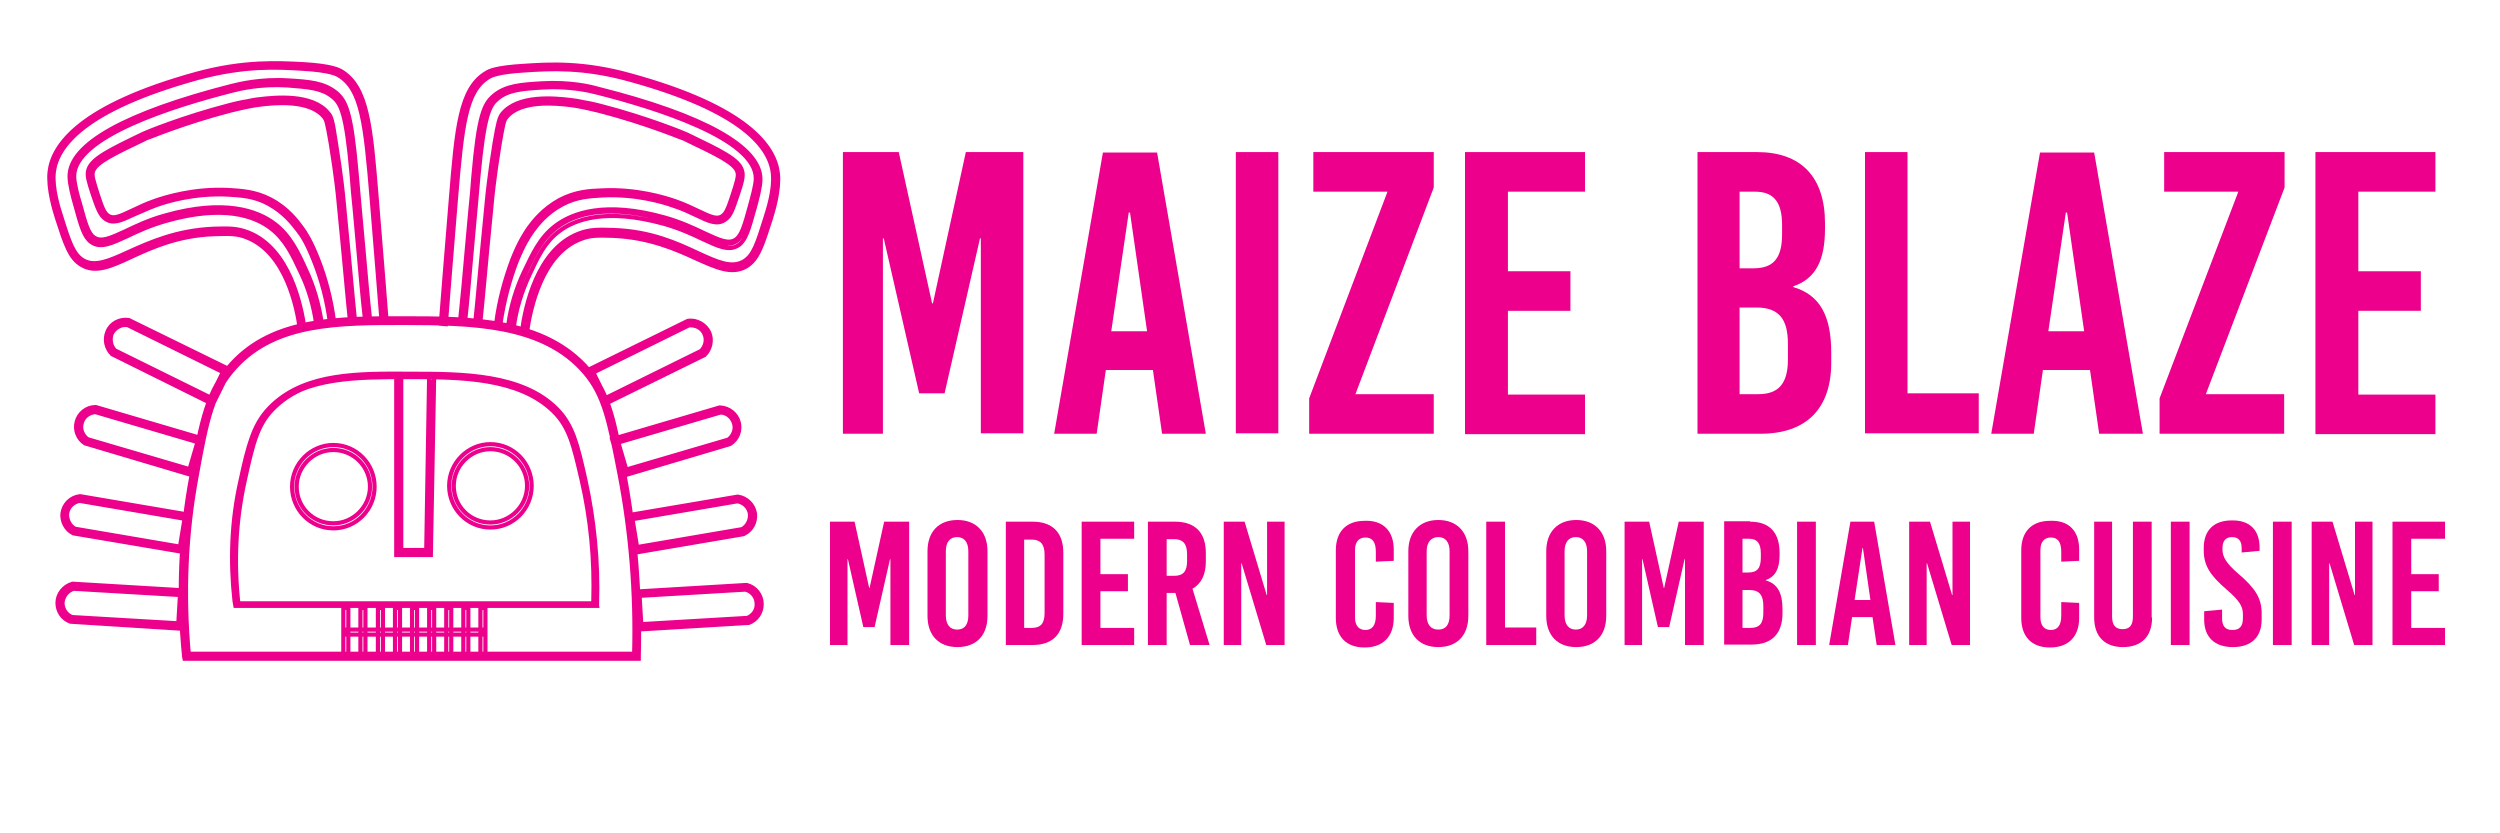
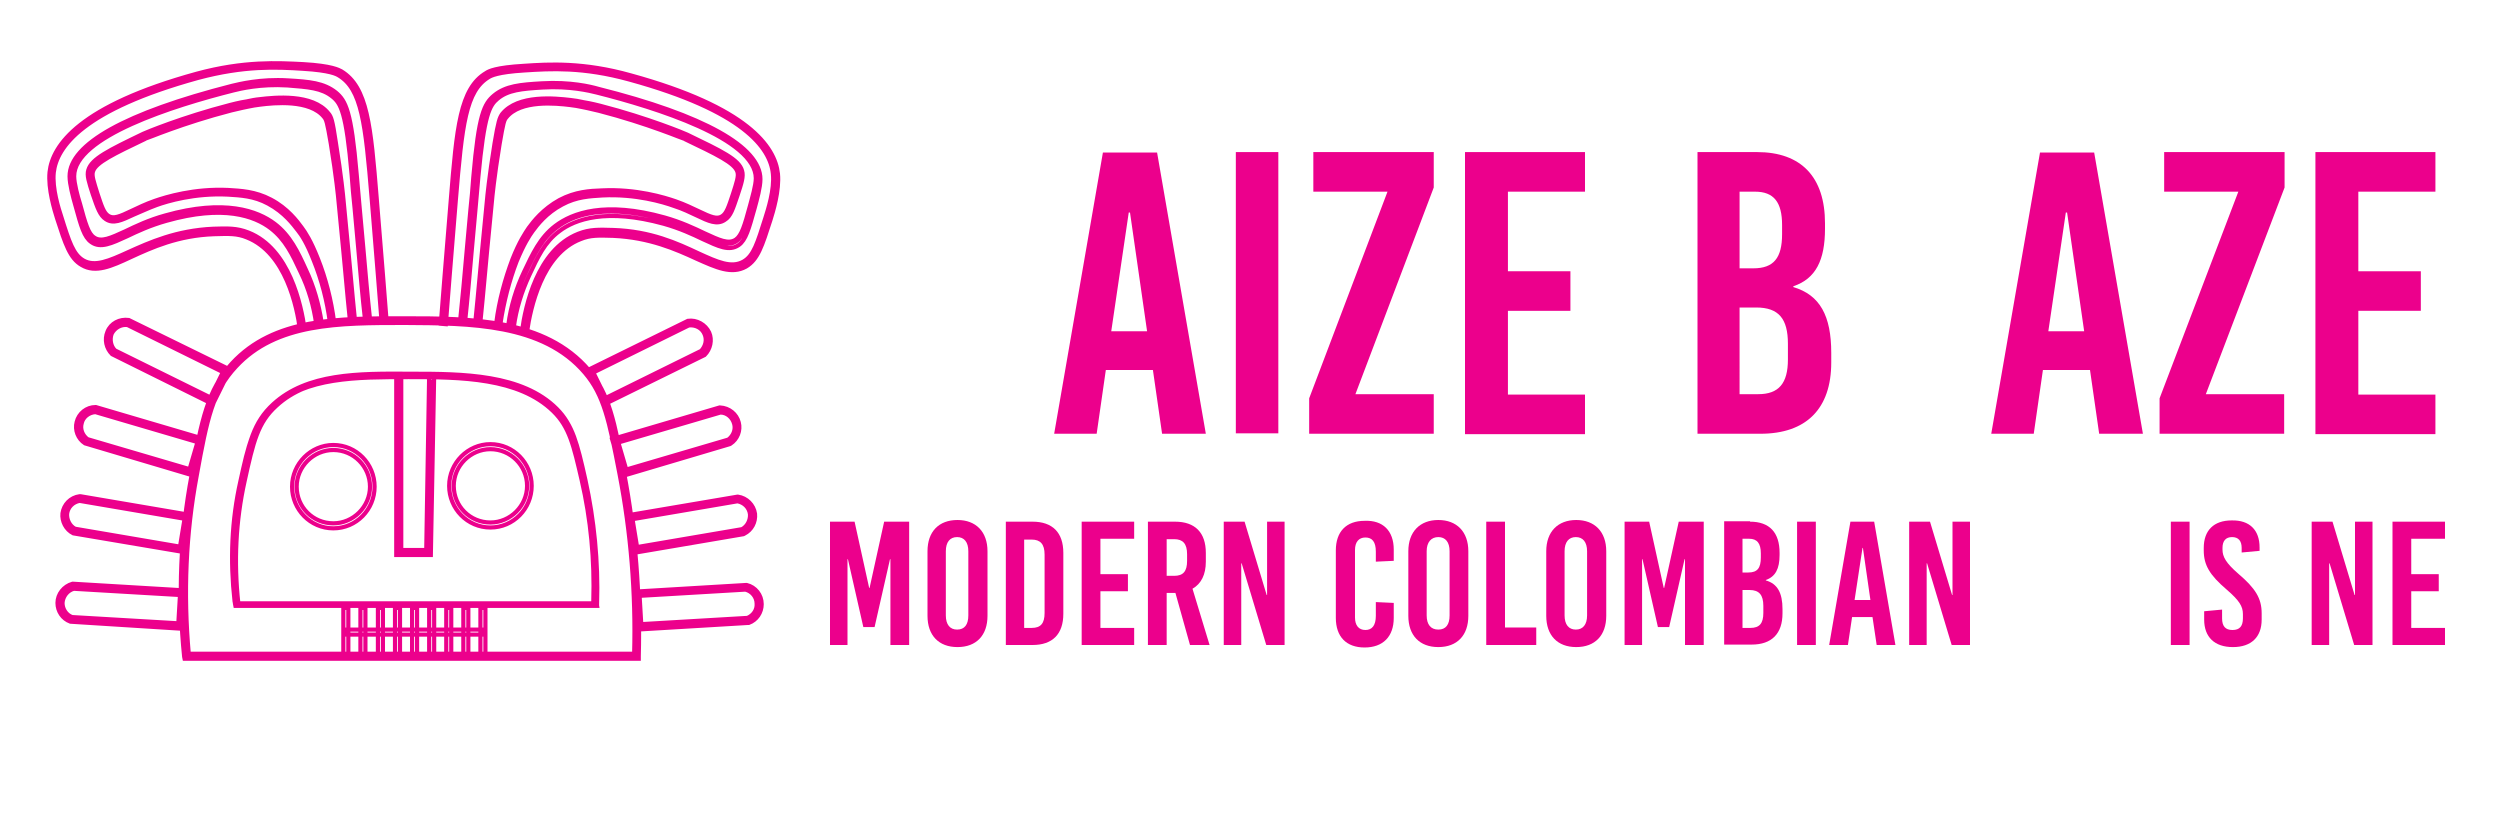
<svg xmlns="http://www.w3.org/2000/svg" version="1.1" id="Layer_1" x="0px" y="0px" viewBox="0 0 600 200" style="enable-background:new 0 0 600 200;">
  <style type="text/css">
	.st0{fill:none;stroke:#EC008C;}
	.st1{fill:#EC008C;}
</style>
  <g id="XMLID_2_">
    <path id="XMLID_5_" class="st0" d="M27.6,84.1l22.9,11.3l3-6.1L30.6,78c-1.6-0.2-3.1,0.7-3.8,2.1C26.3,81.5,26.6,83.1,27.6,84.1z&#13;&#10;   M51.1,97L26.9,85c-1.4-1.4-1.9-3.5-1.1-5.4c0.8-2,2.9-3.1,5.1-2.8l0.2,0.1l24.1,11.8L51.1,97z M30.8,77.4L54.3,89l-3.5,7.2&#13;&#10;  L27.3,84.6c-1.3-1.2-1.7-3.1-1-4.7C27.1,78.2,28.9,77.2,30.8,77.4z M21,105.4l24.5,7.2l1.9-6.5l-24.5-7.2c-1.6,0.1-3,1.2-3.3,2.7&#13;&#10;  C19.2,103,19.8,104.5,21,105.4z M46.3,114.1l-25.9-7.7c-1.7-1.1-2.5-3.2-2-5.1c0.5-2.1,2.4-3.6,4.5-3.6l0.1,0l25.8,7.6L46.3,114.1z&#13;&#10;   M23,98.3l25.1,7.4l-2.2,7.7l-25.1-7.4c-1.5-1-2.2-2.8-1.7-4.5C19.4,99.6,21.1,98.3,23,98.3z M18,126.9l25.2,4.3l1.1-6.7l-25.2-4.3&#13;&#10;  c-1.6,0.3-2.8,1.5-3,3.1C16,124.7,16.7,126.2,18,126.9z M44.2,132.5L17.6,128c-1.8-0.9-2.8-2.9-2.6-4.8c0.3-2.1,1.9-3.8,4.1-4.1&#13;&#10;  l0.1,0l0.1,0l26.4,4.5L44.2,132.5z M19.2,119.6L45,124l-1.3,7.9l-25.8-4.4c-1.6-0.8-2.5-2.5-2.3-4.2&#13;&#10;  C15.8,121.4,17.3,119.9,19.2,119.6z M17.3,148.1l25.5,1.5l0.4-6.8l-25.5-1.5c-1.5,0.4-2.6,1.8-2.7,3.4&#13;&#10;  C15,146.2,15.9,147.6,17.3,148.1z M43.8,150.9l-26.9-1.7c-1.9-0.7-3.1-2.5-3.1-4.5c0-2.1,1.5-4,3.6-4.6l0.1,0l26.8,1.6L43.8,150.9z&#13;&#10;   M17.6,140.8l26.2,1.6l-0.5,8l-26.2-1.6c-1.6-0.6-2.7-2.2-2.7-4C14.5,142.9,15.8,141.2,17.6,140.8z M142.4,89.4l3,6.1l22.9-11.3&#13;&#10;  c1-1.1,1.4-2.6,0.8-4c-0.6-1.5-2.2-2.3-3.8-2.1L142.4,89.4z M144.9,97.1l-4-8.2L165.1,77c2.1-0.3,4.2,0.9,5.1,2.8&#13;&#10;  c0.8,1.8,0.3,4-1.1,5.4l-0.2,0.1L144.9,97.1z M165.2,77.6l-23.5,11.6l3.5,7.2l23.5-11.6c1.3-1.2,1.7-3.1,1-4.7&#13;&#10;  C168.9,78.3,167.1,77.3,165.2,77.6z M148.4,106.2l1.9,6.5l24.5-7.2c1.2-0.9,1.8-2.4,1.4-3.8c-0.4-1.5-1.7-2.7-3.3-2.7L148.4,106.2z&#13;&#10;   M149.5,114.2l-2.6-8.8l25.8-7.6l0.1,0c2.2,0.1,4,1.6,4.5,3.6c0.5,1.9-0.3,4-2,5.1l-0.2,0.1L149.5,114.2z M172.8,98.4l-25.1,7.4&#13;&#10;  l2.2,7.7l25.1-7.4c1.5-1,2.2-2.8,1.7-4.5C176.4,99.8,174.8,98.4,172.8,98.4z M151.8,124.6l1.1,6.7l25.2-4.3c1.3-0.7,2-2.2,1.9-3.6&#13;&#10;  c-0.2-1.6-1.4-2.8-3-3.1L151.8,124.6z M152,132.7l-1.5-9l26.5-4.5l0.1,0c2.1,0.3,3.8,2,4.1,4.1c0.2,2-0.8,3.9-2.6,4.8l-0.2,0.1&#13;&#10;  L152,132.7z M177,119.7l-25.8,4.4l1.3,7.9l25.8-4.4c1.6-0.8,2.5-2.5,2.3-4.2C180.3,121.5,178.9,120,177,119.7z M153.5,143l0.4,6.8&#13;&#10;  l25.5-1.5c1.4-0.6,2.3-1.9,2.2-3.4c0-1.6-1.1-3-2.7-3.4L153.5,143z M152.8,151.1l-0.5-9.1l26.8-1.6l0.1,0c2.1,0.5,3.6,2.4,3.6,4.6&#13;&#10;  c0,2-1.2,3.8-3.1,4.5l-0.2,0L152.8,151.1z M179,140.9l-26.2,1.6l0.5,8l26.2-1.6c1.6-0.6,2.7-2.2,2.7-4&#13;&#10;  C182.1,143,180.8,141.4,179,140.9z M80,108c-4.8,0-8.8,4-8.8,8.8c0,4.9,3.9,8.8,8.8,8.8c4.8,0,8.8-4,8.8-8.8&#13;&#10;  C88.8,112,84.9,108,80,108z M80,126.8c-5.5,0-9.9-4.5-9.9-10s4.5-10,9.9-10c5.5,0,9.9,4.5,9.9,10S85.5,126.8,80,126.8z&#13;&#10;   M115.9,152.3H83.1v-1.2h32.9V152.3z M83.6,157.5h-1.2v-11.6h1.2V157.5z M87.7,157.5h-1.2v-11.6h1.2V157.5z M91.9,157.5h-1.2v-11.6&#13;&#10;  h1.2V157.5z M96,157.5h-1.2v-11.6H96V157.5z M100.1,157.5h-1.2v-11.6h1.2V157.5z M104.2,157.5H103v-11.6h1.2V157.5z M108.3,157.5&#13;&#10;  h-1.2v-11.6h1.2V157.5z M112.4,157.5h-1.2v-11.6h1.2V157.5z M116.5,157.5h-1.2v-11.6h1.2V157.5z M117.7,107.8c-4.8,0-8.8,4-8.8,8.8&#13;&#10;  c0,4.9,3.9,8.8,8.8,8.8c4.8,0,8.8-4,8.8-8.8C126.5,111.7,122.5,107.8,117.7,107.8z M117.7,126.6c-5.5,0-9.9-4.5-9.9-10&#13;&#10;  c0-5.5,4.5-10,9.9-10c5.5,0,9.9,4.5,9.9,10C127.6,122.1,123.2,126.6,117.7,126.6z M103.4,133.2h-8.3V89.8h1.2V132h6l0.7-42.1l1.2,0&#13;&#10;  L103.4,133.2z M95.7,91v41.6h7.2c0.2-13.8,0.5-27.7,0.7-41.5 M57.2,144.8h86.1c0.3-10-0.7-20-2.8-29.6c-2-9-3.1-13.1-6.6-16.7&#13;&#10;  c-8.1-8.2-22.3-8.2-34.8-8.3c-12.8,0-24.9-0.1-32.8,7.2c-4.4,4-5.5,8.5-7.6,18.1C56.6,125,56.1,134.8,57.2,144.8z M143.3,145.4&#13;&#10;  H56.5l-0.1-0.5c-1.2-10-0.7-20,1.4-29.6c2-9,3-13.9,7.8-18.3c8.1-7.4,20.2-7.4,33-7.3c12.5,0,26.7,0.1,35,8.4&#13;&#10;  c3.9,3.9,4.9,8.5,6.8,16.9c2.2,9.7,3.1,19.7,2.8,29.8L143.3,145.4z M45.3,156.9h106.9c0.4-14.6-0.8-29.1-3.5-43.1&#13;&#10;  c-2.5-13-3.8-19-8.3-24.3c-10.1-11.9-27.7-11.9-43.2-12C81.3,77.5,66.3,77.5,56.6,88c-5.5,5.9-6.9,12.3-9.4,26.2&#13;&#10;  C44.6,128.1,44,142.4,45.3,156.9z M153.3,158.1H44.3l-0.1-0.5c-1.5-14.8-0.9-29.4,1.8-43.6c2.4-13.2,3.8-20.4,9.7-26.8&#13;&#10;  c10.1-10.9,25.4-10.8,41.5-10.8c15.7,0,33.6,0.1,44.1,12.4c4.9,5.7,6.2,12.5,8.5,24.8c2.7,14.3,3.9,29.1,3.5,43.9L153.3,158.1z&#13;&#10;   M44.8,157.5c-1.8-18.1-0.2-32.9,1.8-43.4c2.5-13.5,3.9-20.4,9.6-26.5C66.1,76.9,81.3,77,97.2,77c15.9,0,33.3,0.1,43.6,12.2&#13;&#10;  c4.7,5.5,6,11.9,8.4,24.5c2.2,11.3,4,26.1,3.5,43.8H44.8z M126.5,79.5l-1.2-0.2c0.8-5.7,3.6-19.3,13.5-23.2c2.8-1.1,5-1,8.4-0.9&#13;&#10;  c9,0.3,15.3,3.2,20.4,5.6c4.6,2.1,7.9,3.6,10.8,2c2.5-1.4,3.4-4.5,5.3-10.5c0.6-1.9,2.2-6.8,1.8-10.6c-0.6-6.2-7.1-15.1-34.4-22.6&#13;&#10;  c-11.2-3.1-19-2.6-25.2-2.2c-6.6,0.4-8.1,1.3-8.6,1.6c-5.5,3.3-6.4,11.4-7.9,29.5c-1.2,14.2-2,24.9-2.4,29.8l-1.2-0.1&#13;&#10;  c0.4-4.9,1.2-15.6,2.4-29.8c1.4-17.2,2.2-26.7,8.5-30.4c0.6-0.4,2.2-1.3,9.1-1.7c6-0.4,14.2-0.9,25.6,2.3&#13;&#10;  c28,7.7,34.6,17.1,35.3,23.6c0.4,4-1.2,9.2-1.8,11.1c-2,6.2-3,9.5-5.9,11.2c-3.4,1.9-7.1,0.2-11.8-1.9c-5-2.3-11.3-5.1-20-5.5&#13;&#10;  c-3.5-0.1-5.5-0.2-7.9,0.8C130,61,127.3,74.1,126.5,79.5z M106.4,77.7c0.4-4.9,1.2-15.5,2.4-29.8c1.5-17.6,2.3-26.4,8.2-30&#13;&#10;  c0.6-0.4,2.2-1.3,8.8-1.7c6.5-0.4,14.4-0.8,25.4,2.3c6.4,1.8,33.4,9.2,34.9,23.1c0.4,3.9-1.2,8.9-1.8,10.9c-1.9,6.1-3,9.3-5.6,10.9&#13;&#10;  c-6.3,3.7-14.2-6.8-31.5-7.5c-3.4-0.1-5.6-0.2-8.2,0.8c-10.3,4.1-12.6,19.1-13.1,22.7 M79.2,77.5c-0.7-5.3-2-10.3-3.9-15&#13;&#10;  c-1.6-4.1-2.9-6.1-3.8-7.2c-1.1-1.4-3.2-4.3-7.1-6.4c-3.5-1.9-6.7-2-9.7-2.2c-8-0.4-14.6,1.6-17.1,2.5c-2.2,0.8-4,1.7-5.5,2.3&#13;&#10;  c-3,1.4-4.9,2.3-6.7,1.1c-1.4-0.9-2-2.7-3.1-5.9c-1-3.1-1.5-4.6-1.1-5.9c0.8-2.7,4.9-4.7,13.2-8.7c0.4-0.2,9.2-3.9,20.8-6.9&#13;&#10;  c1.9-0.5,4-0.9,4.2-0.9c0.9-0.2,1.9-0.4,3-0.5c3.4-0.4,12.6-1.4,16.4,3.4c0.7,0.8,1,1.6,1.8,7c1.3,8,1.8,13.3,1.8,13.4&#13;&#10;  C83.5,58.9,84,64.4,84,64.4c0.5,5.4,0.9,9.8,1.2,12.6L84,77.1c-0.3-2.8-0.7-7.2-1.2-12.6c0,0-0.5-5.5-1.6-16.7&#13;&#10;  c0-0.1-0.5-5.4-1.8-13.3c-0.9-5.3-1.1-5.8-1.6-6.4c-3.4-4.3-12.1-3.4-15.3-3c-1,0.1-2,0.3-3,0.5c0,0-2,0.4-4,0.9&#13;&#10;  c-11.6,3-20.5,6.8-20.6,6.8c-7.5,3.6-12,5.7-12.6,7.9c-0.3,1,0.2,2.4,1.1,5.3c1,3,1.5,4.6,2.6,5.3c1.2,0.8,2.7,0.2,5.6-1.2&#13;&#10;  c1.5-0.7,3.3-1.6,5.6-2.4c2.6-0.9,9.4-3,17.6-2.6c3,0.2,6.4,0.3,10.2,2.3c4,2.1,6.3,5.2,7.4,6.7c0.9,1.2,2.2,3.2,3.9,7.5&#13;&#10;  c1.9,4.8,3.2,9.9,3.9,15.3L79.2,77.5z M84.6,77c-0.3-2.8-0.7-7.2-1.2-12.6c0,0-0.5-5.5-1.6-16.7c0,0-0.5-5.3-1.8-13.3&#13;&#10;  c-0.9-5.3-1.1-6-1.7-6.7c-3.6-4.5-12.4-3.6-15.9-3.2c-1.3,0.1-2.3,0.3-3,0.5c0,0-2,0.4-4,0.9c-11.7,3-20.6,6.8-20.7,6.8&#13;&#10;  c-8.2,3.9-12.2,5.9-12.9,8.3c-0.3,1.2,0.2,2.6,1.1,5.6c1,3.1,1.6,4.8,2.8,5.6c2.4,1.5,5.2-1.2,11.7-3.6c1.5-0.5,8.7-3,17.3-2.6&#13;&#10;  c3.2,0.2,6.4,0.4,10,2.3c3.9,2.1,6.1,5,7.3,6.5c0.8,1,2.1,3,3.9,7.4c1.4,3.4,3,8.6,3.9,15.2 M75.9,77.8c-0.6-4.3-1.8-8.5-3.7-12.4&#13;&#10;  c-2-4.3-3.7-7.9-7.2-10.6c-3.9-3-11.4-5.7-25.1-1.8c-3.9,1.1-6.9,2.5-9.4,3.7c-3.7,1.7-6.4,3-8.6,1.4c-1.7-1.2-2.4-3.7-3.8-8.8&#13;&#10;  c-0.6-2.1-1.4-5.1-1.4-7c0-7.7,13.5-15.2,39-21.7c1.7-0.4,6.8-1.7,13.4-1.3c5.2,0.3,8.6,0.6,11.5,2.9c2.4,2,3.7,4.5,5,19.6&#13;&#10;  c0.2,2.6,0.5,5.3,0.7,7.9c0.3,3.3,0.6,6.6,0.9,9.9c0.5,5.7,1,11.5,1.6,17l-1.2,0.1C87,71.3,86.5,65.6,86,59.8&#13;&#10;  c-0.3-3.3-0.6-6.6-0.9-9.9c-0.3-2.6-0.5-5.3-0.7-7.9c-1.3-15.1-2.6-17.2-4.6-18.8c-2.6-2.1-5.8-2.3-10.8-2.7&#13;&#10;  c-6.5-0.4-11.4,0.8-13,1.2c-14.3,3.6-38.2,11.1-38.2,20.6c0,1.7,0.8,4.7,1.4,6.6c1.3,4.8,2,7.2,3.4,8.1c1.7,1.2,4,0.1,7.5-1.5&#13;&#10;  c2.5-1.2,5.6-2.7,9.6-3.8c14.2-4,22.1-1.1,26.2,2c3.7,2.8,5.6,6.8,7.5,11c1.9,4,3.1,8.3,3.8,12.7L75.9,77.8z M88.2,76.8&#13;&#10;  c-0.4-3.8-1-9.8-1.6-17.1c-0.5-5.9-1.1-11.9-1.7-17.8c-1.3-14.9-2.5-17.4-4.8-19.2c-2.7-2.2-6-2.5-11.1-2.8&#13;&#10;  c-6.4-0.4-11.3,0.8-13.2,1.2c-7.2,1.8-38.6,9.7-38.6,21.1c0,1.8,0.8,4.7,1.4,6.8c1.4,4.9,2,7.4,3.6,8.4c3.4,2.3,8-2.5,17.5-5.2&#13;&#10;  c3.2-0.9,17-4.7,25.6,1.9c3.6,2.7,5.4,6.5,7.4,10.8c2.3,5,3.3,9.4,3.7,12.5 M72,79.2c-0.7-5.5-3.4-18.5-12.7-22.2&#13;&#10;  c-2.4-1-4.4-0.9-7.9-0.8c-8.7,0.3-15,3.2-20,5.5c-4.7,2.2-8.5,3.9-11.8,1.9c-2.8-1.6-3.9-5-5.9-11.2c-0.6-1.9-2.2-7.1-1.8-11.1&#13;&#10;  c0.7-6.5,7.3-15.9,35.3-23.6c11.4-3.1,19.6-2.6,25.6-2.3c6.9,0.4,8.5,1.4,9.1,1.7c6.3,3.8,7.1,13.2,8.5,30.4&#13;&#10;  c1.2,14.2,2,24.9,2.4,29.8l-1.2,0.1c-0.4-4.9-1.2-15.5-2.4-29.8c-1.5-18.1-2.4-26.2-7.9-29.5c-0.5-0.3-2-1.2-8.6-1.6&#13;&#10;  c-6.3-0.4-14-0.8-25.2,2.2C20,26.3,13.6,35.2,12.9,41.4c-0.4,3.8,1.2,8.8,1.8,10.6c1.9,6.1,2.9,9.1,5.3,10.5&#13;&#10;  c2.8,1.6,6.2,0.1,10.8-2c5.1-2.3,11.5-5.2,20.4-5.6c3.4-0.1,5.6-0.2,8.4,0.9c9.9,3.9,12.7,17.5,13.5,23.2L72,79.2z M92.1,77.3&#13;&#10;  c-0.4-4.9-1.2-15.5-2.4-29.8c-1.5-17.6-2.3-26.4-8.2-30c-0.6-0.4-2.2-1.3-8.8-1.7c-6.5-0.4-14.4-0.8-25.4,2.3&#13;&#10;  c-6.4,1.8-33.4,9.2-34.9,23.1c-0.4,3.9,1.2,8.9,1.8,10.9c1.9,6.1,3,9.3,5.6,10.9c6.4,3.7,14.2-6.8,31.5-7.5&#13;&#10;  c3.4-0.1,5.6-0.2,8.2,0.8c10.3,4.1,12.6,19.1,13.1,22.7 M122,77.9c0.6-4.4,1.9-8.7,3.8-12.7c2-4.2,3.8-8.2,7.5-11&#13;&#10;  c4.1-3.1,11.9-6,26.2-2c3.9,1.1,7.1,2.6,9.6,3.8c3.5,1.6,5.7,2.7,7.5,1.5c1.4-1,2.1-3.3,3.4-8.1c0.5-1.9,1.4-4.9,1.4-6.6&#13;&#10;  c0-9.5-23.9-17-38.2-20.6c-1.6-0.4-6.5-1.6-13-1.2c-5,0.3-8.3,0.6-10.8,2.7c-1.9,1.6-3.2,3.7-4.6,18.8c-0.2,2.6-0.5,5.3-0.7,7.9&#13;&#10;  c-0.3,3.3-0.6,6.6-0.9,9.9c-0.5,5.7-1,11.5-1.6,17.1l-1.2-0.1c0.6-5.6,1.1-11.3,1.6-17c0.3-3.3,0.6-6.6,0.9-9.9&#13;&#10;  c0.3-2.6,0.5-5.3,0.7-7.9c1.3-15.1,2.6-17.6,5-19.6c2.8-2.3,6.3-2.6,11.5-2.9c6.7-0.4,11.7,0.8,13.4,1.3c25.5,6.4,39,14,39,21.7&#13;&#10;  c0,1.9-0.8,4.8-1.4,7c-1.4,5-2.1,7.6-3.8,8.8c-2.3,1.6-4.9,0.3-8.6-1.4c-2.5-1.2-5.5-2.6-9.4-3.7c-13.8-3.8-21.3-1.1-25.1,1.8&#13;&#10;  c-3.5,2.6-5.2,6.3-7.2,10.6c-1.8,3.9-3.1,8-3.7,12.4L122,77.9z M122.5,77.9c0.4-3.1,1.4-7.6,3.7-12.5c2-4.3,3.8-8.1,7.4-10.8&#13;&#10;  c8.7-6.7,22.5-2.8,25.6-1.9c9.6,2.7,14.1,7.5,17.5,5.2c1.6-1.1,2.2-3.5,3.6-8.4c0.6-2,1.4-5,1.4-6.8c0-11.4-31.4-19.3-38.6-21.1&#13;&#10;  c-1.9-0.5-6.8-1.7-13.2-1.2c-5.1,0.3-8.4,0.6-11.1,2.8c-2.2,1.8-3.5,4.3-4.8,19.2c-0.5,5.9-1.2,11.8-1.7,17.8&#13;&#10;  c-0.6,7.3-1.2,13.2-1.6,17.1 M119.1,77.5c0.7-5.4,2.1-10.5,3.9-15.3c1.7-4.3,3.1-6.3,3.9-7.5c1.1-1.5,3.4-4.5,7.4-6.7&#13;&#10;  c3.8-2,7.2-2.2,10.2-2.3c8.2-0.4,15,1.7,17.6,2.6c2.3,0.8,4.1,1.7,5.6,2.4c2.9,1.4,4.4,2,5.6,1.2c1.1-0.7,1.6-2.3,2.6-5.3&#13;&#10;  c0.9-2.8,1.4-4.3,1.1-5.3c-0.6-2.2-5.1-4.3-12.6-7.9c-0.1,0-9-3.8-20.6-6.8c-2-0.5-4-0.9-4-0.9c-1-0.2-2-0.4-3-0.5&#13;&#10;  c-3.3-0.4-11.9-1.3-15.3,3c-0.5,0.6-0.7,1.1-1.6,6.4c-1.3,7.9-1.8,13.2-1.8,13.3c-1.1,11.1-1.6,16.7-1.6,16.7&#13;&#10;  c-0.5,5.4-0.9,9.8-1.2,12.6l-1.2-0.1c0.3-2.8,0.7-7.2,1.2-12.6c0,0,0.5-5.5,1.6-16.7c0-0.1,0.5-5.4,1.8-13.4c0.9-5.4,1.2-6.1,1.8-7&#13;&#10;  c3.8-4.8,12.9-3.8,16.4-3.4c1,0.1,2.1,0.3,3,0.5c0.1,0,2.3,0.4,4.2,0.9c11.6,3,20.4,6.7,20.8,6.9c8.3,4,12.5,6,13.2,8.7&#13;&#10;  c0.4,1.3-0.1,2.9-1.1,5.9c-1.1,3.2-1.6,5-3.1,5.9c-1.8,1.2-3.8,0.3-6.7-1.1c-1.5-0.7-3.3-1.6-5.5-2.3c-2.5-0.9-9.1-2.9-17.1-2.5&#13;&#10;  c-3,0.2-6.2,0.3-9.7,2.2c-3.8,2-6,4.9-7.1,6.4c-0.8,1.1-2.1,3.1-3.8,7.2c-1.8,4.7-3.1,9.7-3.9,15L119.1,77.5z M119.7,77.6&#13;&#10;  c0.9-6.6,2.5-11.7,3.9-15.2c1.7-4.3,3.1-6.3,3.9-7.4c1.1-1.5,3.4-4.5,7.3-6.5c3.6-1.9,6.8-2.1,10-2.3c8.7-0.5,15.8,2,17.3,2.6&#13;&#10;  c6.5,2.4,9.4,5.1,11.7,3.6c1.3-0.8,1.8-2.5,2.8-5.6c1-3,1.4-4.4,1.1-5.6c-0.7-2.4-4.8-4.4-12.9-8.3c-0.1,0-9-3.8-20.7-6.8&#13;&#10;  c-2.1-0.5-4-0.9-4-0.9c-0.7-0.1-1.8-0.3-3-0.5c-3.4-0.4-12.3-1.3-15.9,3.2c-0.6,0.7-0.9,1.4-1.7,6.7c-1.3,8-1.8,13.3-1.8,13.3&#13;&#10;  c-1.1,11.1-1.6,16.7-1.6,16.7c-0.5,5.4-0.9,9.8-1.2,12.6 M142.4,144.8h-86l-0.1-0.5c-1.1-9.8-0.7-19.5,1.4-28.8&#13;&#10;  c1.9-8.7,3-13.6,7.7-17.8c8-7.2,20-7.2,32.7-7.2c12.4,0,26.4,0.1,34.7,8.2c3.9,3.8,4.9,8.3,6.8,16.5c2.2,9.5,3.1,19.2,2.8,29.1&#13;&#10;  L142.4,144.8z" />
  </g>
  <g id="XMLID_1_">
-     <path id="XMLID_3_" class="st1" d="M235.4,104.1V57.2h-0.2l-8.5,37.2h-6.1l-8.5-37.2h-0.2v46.9h-9.6V36.5h13.4l8,36.3h0.2l7.9-36.3&#13;&#10;  h13.8v67.5H235.4z" />
    <path id="XMLID_62_" class="st1" d="M278.9,104.1l-2.2-15.3h-11.3l-2.2,15.3h-10.2l11.7-67.5h13l11.7,67.5H278.9z M266.7,79.5h8.6&#13;&#10;  L271.2,51h-0.3L266.7,79.5z" />
    <path id="XMLID_65_" class="st1" d="M296.6,104.1V36.5h10.2v67.5H296.6z" />
    <path id="XMLID_67_" class="st1" d="M325.3,94.6h18.8v9.5h-29.9v-8.5L333,46h-17.8v-9.5h28.9V45L325.3,94.6z" />
    <path id="XMLID_69_" class="st1" d="M361.9,46v19.1h15v9.5h-15v20.1h18.5v9.5h-28.8V36.5h28.8V46H361.9z" />
    <path id="XMLID_71_" class="st1" d="M421.7,36.5c10.6,0,16.3,6,16.3,17.1v1.3c0,7.5-2.2,12-7.6,13.8v0.2c6.4,1.9,9.1,6.9,9.1,15.8&#13;&#10;  V87c0,11.1-6,17.1-17,17.1h-15.1V36.5H421.7z M417.6,64.4h3.2c4.9,0,6.9-2.5,6.9-8.2V54c0-5.5-2-8-6.5-8h-3.7V64.4z M417.6,94.6&#13;&#10;  h4.4c4.9,0,7.1-2.6,7.1-8.3v-3.8c0-6-2.2-8.7-7.6-8.7h-4V94.6z" />
-     <path id="XMLID_77_" class="st1" d="M474.9,94.4v9.6h-27.3V36.5h10.2v57.9H474.9z" />
    <path id="XMLID_79_" class="st1" d="M503.8,104.1l-2.2-15.3h-11.3l-2.2,15.3h-10.2l11.7-67.5h13l11.7,67.5H503.8z M491.6,79.5h8.6&#13;&#10;  L496.1,51h-0.3L491.6,79.5z" />
    <path id="XMLID_82_" class="st1" d="M529.4,94.6h18.8v9.5h-29.9v-8.5L537.2,46h-17.8v-9.5h28.9V45L529.4,94.6z" />
    <path id="XMLID_84_" class="st1" d="M566,46v19.1h15v9.5h-15v20.1h18.5v9.5h-28.8V36.5h28.8V46H566z" />
    <path id="XMLID_86_" class="st1" d="M213.7,154.8v-20.6h-0.1l-3.7,16.3h-2.7l-3.7-16.3h-0.1v20.6h-4.2v-29.6h5.9l3.5,15.9h0.1&#13;&#10;  l3.5-15.9h6v29.6H213.7z" />
    <path id="XMLID_88_" class="st1" d="M237,132.3v15.5c0,4.7-2.7,7.5-7.2,7.5c-4.5,0-7.2-2.8-7.2-7.5v-15.5c0-4.7,2.7-7.5,7.2-7.5&#13;&#10;  C234.2,124.8,237,127.6,237,132.3z M227,132.3v15.4c0,2.2,1,3.4,2.7,3.4c1.8,0,2.7-1.2,2.7-3.4v-15.4c0-2.2-1-3.4-2.7-3.4&#13;&#10;  C228,128.9,227,130.1,227,132.3z" />
    <path id="XMLID_91_" class="st1" d="M247.8,125.2c4.8,0,7.4,2.6,7.4,7.5v14.6c0,4.9-2.6,7.5-7.4,7.5h-6.4v-29.6H247.8z&#13;&#10;   M245.8,150.7h1.8c2.2,0,3.1-1.1,3.1-3.6v-14c0-2.5-1-3.6-3.1-3.6h-1.8V150.7z" />
    <path id="XMLID_94_" class="st1" d="M264.1,129.4v8.4h6.6v4.1h-6.6v8.8h8.1v4.1h-12.6v-29.6h12.6v4.1H264.1z" />
    <path id="XMLID_96_" class="st1" d="M282.1,142.3H280v12.5h-4.5v-29.6h6.5c4.8,0,7.4,2.6,7.4,7.5v2.1c0,3.1-1.1,5.3-3.2,6.5&#13;&#10;  l4.1,13.5h-4.7L282.1,142.3z M280,138.2h1.8c2.2,0,3.1-1.1,3.1-3.6V133c0-2.5-1-3.6-3.1-3.6H280V138.2z" />
    <path id="XMLID_99_" class="st1" d="M303.9,154.8l-5.9-19.6h-0.1v19.6h-4.2v-29.6h5l5.3,17.6h0.1v-17.6h4.2v29.6H303.9z" />
    <path id="XMLID_101_" class="st1" d="M334.5,131.9v2.7l-4.3,0.2v-2.4c0-2.4-0.9-3.4-2.5-3.4s-2.5,1.1-2.5,3v16.2c0,1.9,0.9,3,2.5,3&#13;&#10;  s2.5-1.1,2.5-3.4v-3.3l4.3,0.2v3.6c0,4.5-2.6,7.1-7,7.1c-4.4,0-6.9-2.6-6.9-7.1v-16.2c0-4.5,2.5-7.1,6.9-7.1&#13;&#10;  C331.9,124.8,334.5,127.4,334.5,131.9z" />
    <path id="XMLID_103_" class="st1" d="M352.4,132.3v15.5c0,4.7-2.7,7.5-7.2,7.5s-7.2-2.8-7.2-7.5v-15.5c0-4.7,2.8-7.5,7.2-7.5&#13;&#10;  S352.4,127.6,352.4,132.3z M342.4,132.3v15.4c0,2.2,1,3.4,2.8,3.4s2.7-1.2,2.7-3.4v-15.4c0-2.2-1-3.4-2.7-3.4&#13;&#10;  S342.4,130.1,342.4,132.3z" />
    <path id="XMLID_106_" class="st1" d="M368.7,150.6v4.2h-12v-29.6h4.5v25.4H368.7z" />
    <path id="XMLID_108_" class="st1" d="M385.5,132.3v15.5c0,4.7-2.7,7.5-7.2,7.5s-7.2-2.8-7.2-7.5v-15.5c0-4.7,2.8-7.5,7.2-7.5&#13;&#10;  S385.5,127.6,385.5,132.3z M375.5,132.3v15.4c0,2.2,1,3.4,2.7,3.4s2.7-1.2,2.7-3.4v-15.4c0-2.2-1-3.4-2.7-3.4&#13;&#10;  S375.5,130.1,375.5,132.3z" />
    <path id="XMLID_111_" class="st1" d="M404.4,154.8v-20.6h-0.1l-3.7,16.3h-2.7l-3.7-16.3h-0.1v20.6h-4.2v-29.6h5.9l3.5,15.9h0.1&#13;&#10;  l3.5-15.9h6v29.6H404.4z" />
    <path id="XMLID_113_" class="st1" d="M420,125.2c4.7,0,7.1,2.6,7.1,7.5v0.5c0,3.3-1,5.2-3.3,6v0.1c2.8,0.8,4,3,4,6.9v1&#13;&#10;  c0,4.9-2.6,7.5-7.4,7.5h-6.6v-29.6H420z M418.2,137.4h1.4c2.2,0,3-1.1,3-3.6v-1c0-2.4-0.9-3.5-2.8-3.5h-1.6V137.4z M418.2,150.7&#13;&#10;  h1.9c2.2,0,3.1-1.1,3.1-3.6v-1.7c0-2.6-1-3.8-3.3-3.8h-1.7V150.7z" />
    <path id="XMLID_117_" class="st1" d="M431.3,154.8v-29.6h4.5v29.6H431.3z" />
    <path id="XMLID_119_" class="st1" d="M450.4,154.8l-1-6.7h-4.9l-1,6.7H439l5.1-29.6h5.7l5.1,29.6H450.4z M445.1,144h3.8l-1.8-12.5&#13;&#10;  h-0.1L445.1,144z" />
    <path id="XMLID_122_" class="st1" d="M468.4,154.8l-5.9-19.6h-0.1v19.6h-4.2v-29.6h5l5.3,17.6h0.1v-17.6h4.2v29.6H468.4z" />
-     <path id="XMLID_124_" class="st1" d="M499,131.9v2.7l-4.3,0.2v-2.4c0-2.4-0.9-3.4-2.5-3.4s-2.5,1.1-2.5,3v16.2c0,1.9,0.9,3,2.5,3&#13;&#10;  s2.5-1.1,2.5-3.4v-3.3l4.3,0.2v3.6c0,4.5-2.6,7.1-7,7.1c-4.4,0-6.9-2.6-6.9-7.1v-16.2c0-4.5,2.5-7.1,6.9-7.1&#13;&#10;  C496.5,124.8,499,127.4,499,131.9z" />
-     <path id="XMLID_126_" class="st1" d="M516.5,148.2c0,4.7-2.7,7.1-7,7.1c-4.2,0-6.9-2.4-6.9-7.1v-23h4.3v22.8c0,2.2,1,3,2.5,3&#13;&#10;  c1.6,0,2.5-0.8,2.5-3v-22.8h4.5V148.2z" />
    <path id="XMLID_128_" class="st1" d="M521,154.8v-29.6h4.5v29.6H521z" />
    <path id="XMLID_130_" class="st1" d="M542.3,131.4v0.8l-4.3,0.4v-1.1c0-1.7-0.8-2.6-2.3-2.6s-2.3,0.9-2.3,2.6v0.4&#13;&#10;  c0,1.7,0.8,3.2,3.8,5.8c4.1,3.5,5.6,5.9,5.6,9.5v1.5c0,4.2-2.5,6.6-6.9,6.6c-4.4,0-6.9-2.4-6.9-6.6v-2l4.3-0.4v2.1&#13;&#10;  c0,1.9,0.8,2.8,2.5,2.8c1.7,0,2.5-0.9,2.5-2.8v-1c0-1.9-0.9-3.3-3.9-5.9c-4.1-3.5-5.5-5.9-5.5-9.4v-0.6c0-4.2,2.4-6.6,6.7-6.6&#13;&#10;  C539.9,124.8,542.3,127.2,542.3,131.4z" />
-     <path id="XMLID_132_" class="st1" d="M545.5,154.8v-29.6h4.5v29.6H545.5z" />
    <path id="XMLID_134_" class="st1" d="M565,154.8l-5.9-19.6H559v19.6h-4.2v-29.6h5l5.3,17.6h0.1v-17.6h4.2v29.6H565z" />
    <path id="XMLID_136_" class="st1" d="M578.7,129.4v8.4h6.6v4.1h-6.6v8.8h8.1v4.1h-12.6v-29.6h12.6v4.1H578.7z" />
  </g>
  <g id="XMLID_73_">
</g>
  <g id="XMLID_76_">
</g>
  <g id="XMLID_138_">
</g>
  <g id="XMLID_139_">
</g>
  <g id="XMLID_140_">
</g>
  <g id="XMLID_141_">
</g>
</svg>